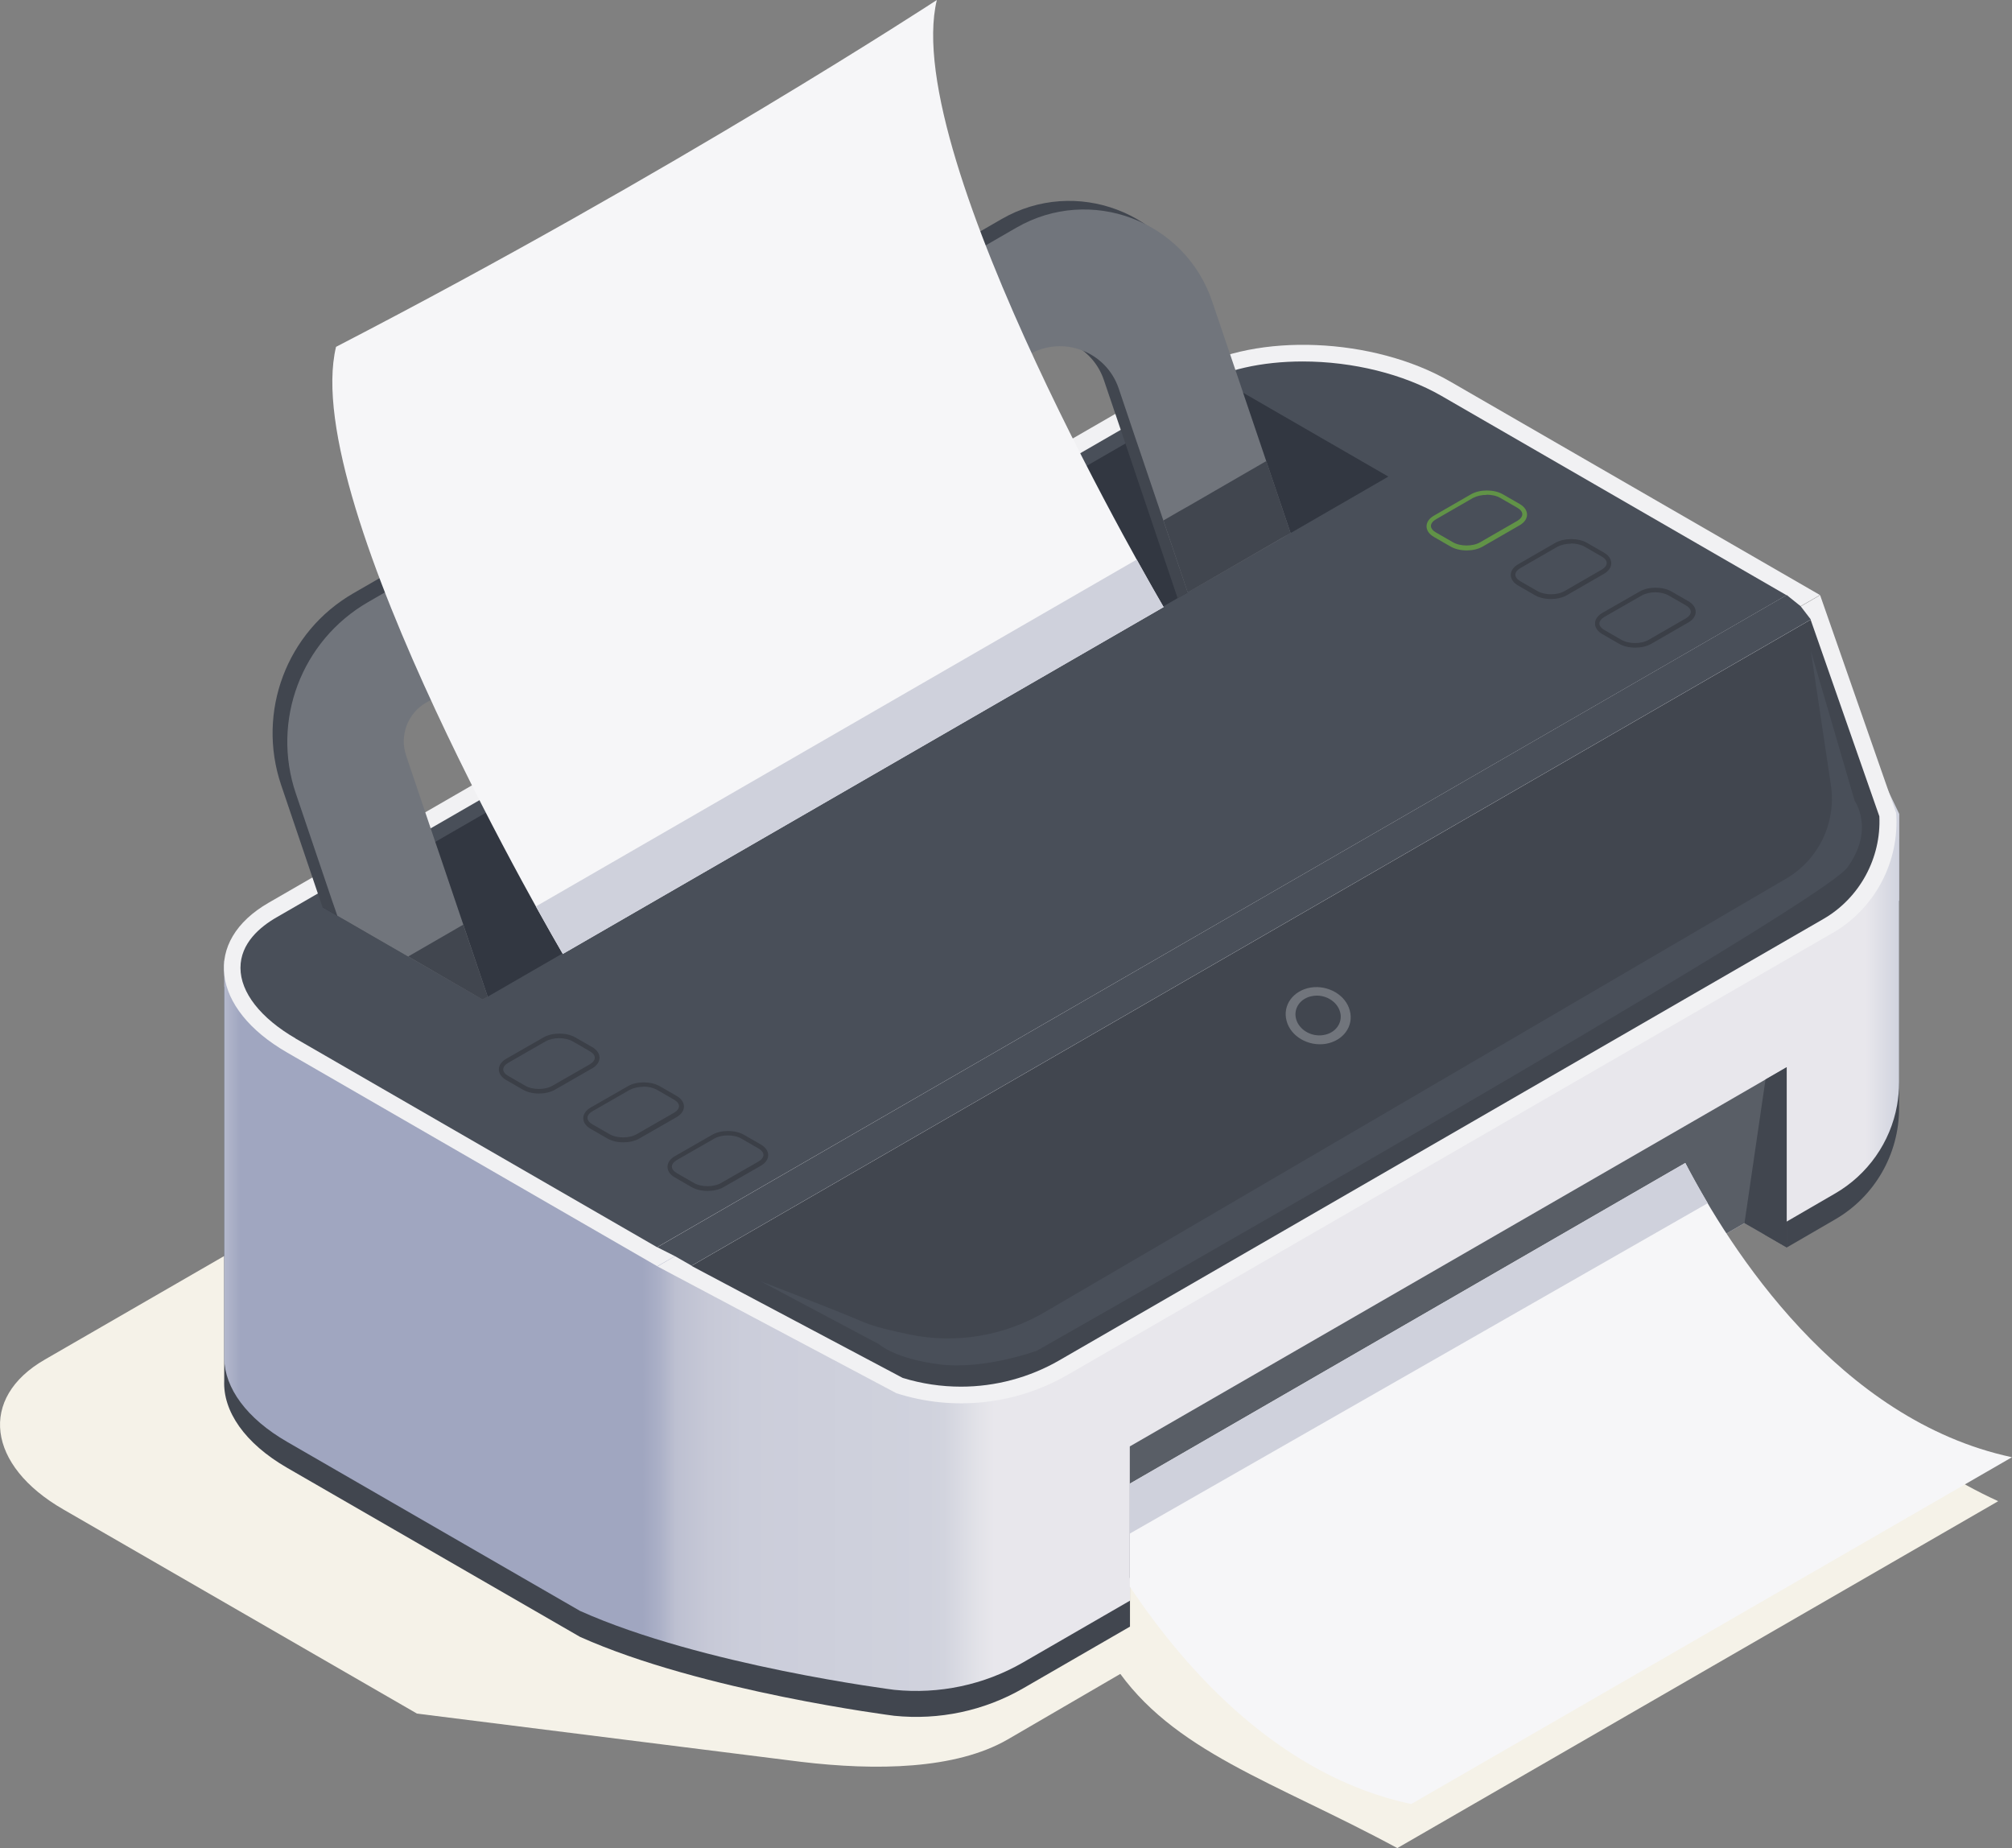
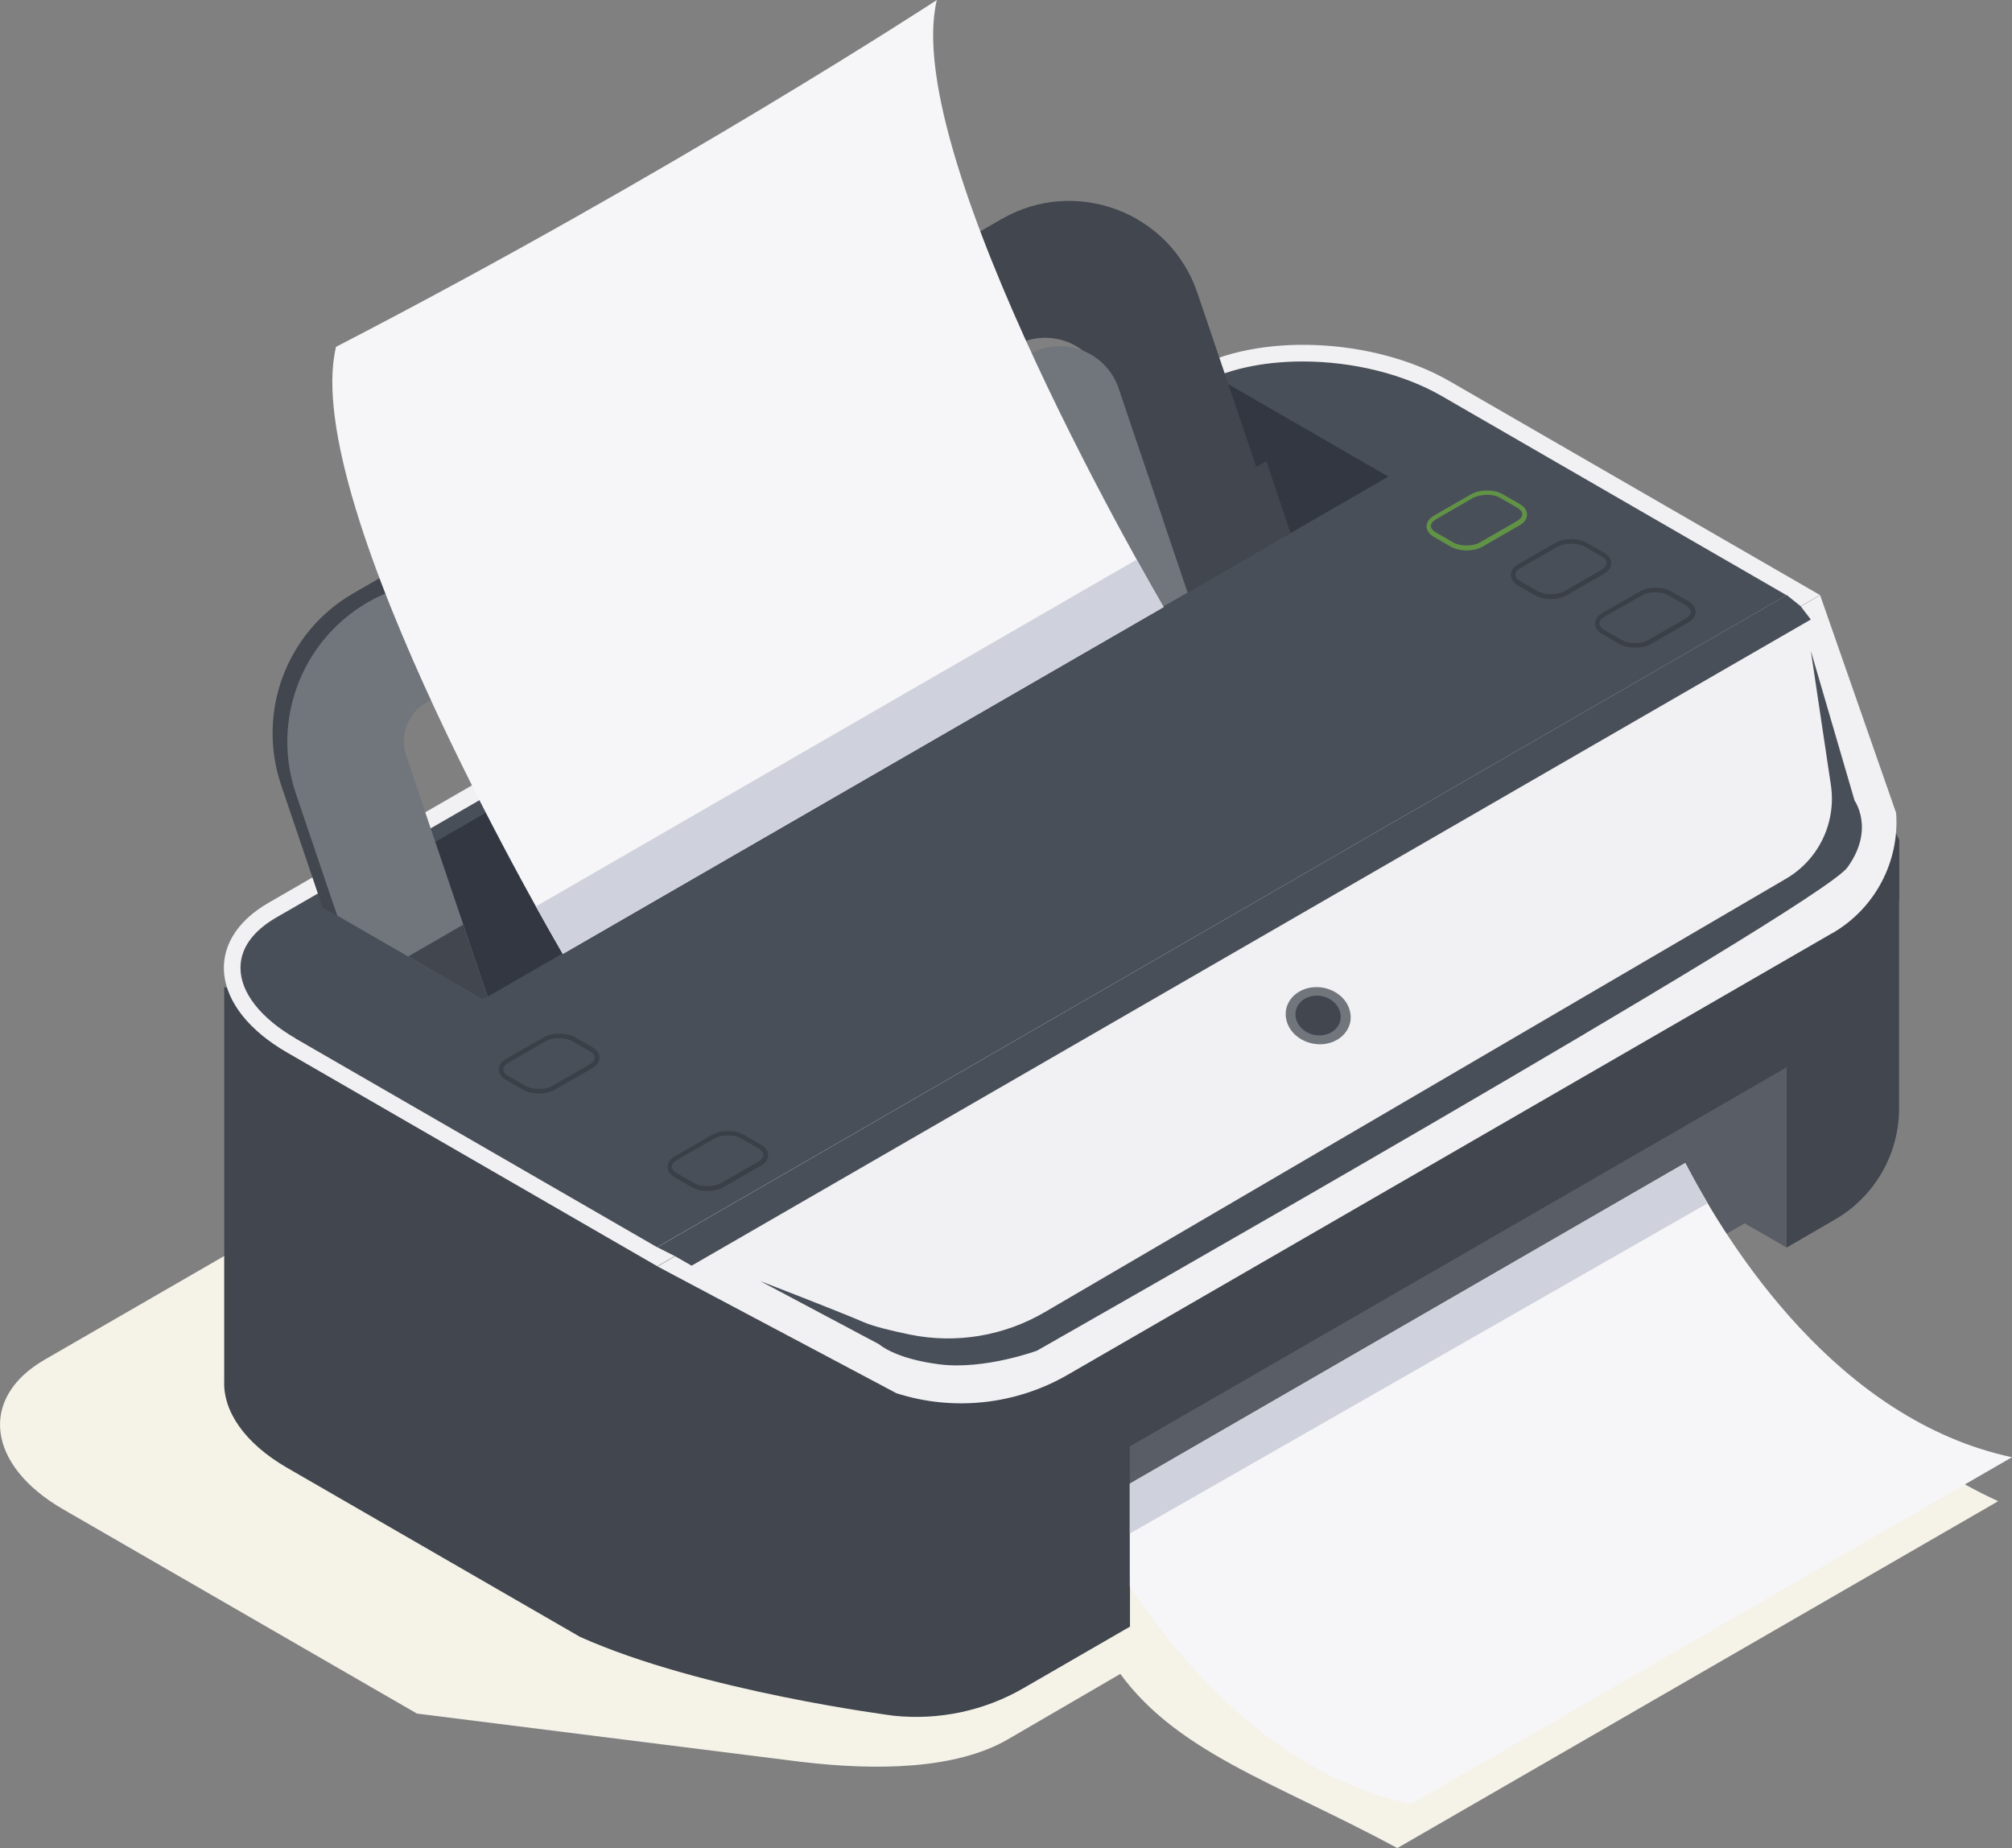
<svg xmlns="http://www.w3.org/2000/svg" id="Layer_1" data-name="Layer 1" viewBox="0 0 110.11 101.13">
  <rect x="0" y="0" width="110.11" height="101.13" fill="#808080" stroke="none" />
  <defs>
    <style>      .cls-1 {        fill: #71757c;      }      .cls-2 {        fill: #41464f;      }      .cls-3 {        fill: #595e66;      }      .cls-4 {        fill: #f6f6f8;      }      .cls-5 {        fill: #f5f2e8;      }      .cls-6 {        fill: #cfd1dc;      }      .cls-7 {        fill: url(#_Áåçûìÿííûé_ãðàäèåíò_1660);      }      .cls-8 {        fill: #f1f1f3;      }      .cls-9 {        fill: #3b3f47;      }      .cls-10 {        fill: #323741;      }      .cls-11 {        fill: #494f59;      }      .cls-12 {        fill: #619347;      }    </style>
    <linearGradient id="_Áåçûìÿííûé_ãðàäèåíò_1660" data-name="Áåçûìÿííûé ãðàäèåíò 1660" x1="12.25" y1="62.8" x2="103.93" y2="62.8" gradientUnits="userSpaceOnUse">
      <stop offset="0" stop-color="#c4c8d8" />
      <stop offset="0" stop-color="#c0c4d5" />
      <stop offset="0" stop-color="#b4b9cd" />
      <stop offset=".01" stop-color="#a0a6c0" />
      <stop offset=".01" stop-color="#a0a6c0" />
      <stop offset=".25" stop-color="#a0a6c0" />
      <stop offset=".26" stop-color="#abb0c7" />
      <stop offset=".27" stop-color="#bdc0d1" />
      <stop offset=".29" stop-color="#c7c9d7" />
      <stop offset=".31" stop-color="#cbcdda" />
      <stop offset=".42" stop-color="#d0d2dd" />
      <stop offset=".43" stop-color="#d2d4de" />
      <stop offset=".45" stop-color="#e2e2e8" />
      <stop offset=".46" stop-color="#e8e7ec" />
      <stop offset=".94" stop-color="#e8e7ec" />
      <stop offset=".98" stop-color="#e8e7ec" />
      <stop offset=".99" stop-color="#dcdde5" />
      <stop offset="1" stop-color="#d0d3df" />
    </linearGradient>
  </defs>
  <path class="cls-5" d="M87.35,57.56l-20.25-11.69c-4.19-2.42-10.58-2.68-14.21-.59L2.45,74.4c-3.63,2.09-3.17,5.79,1.02,8.2l19.35,11.17,21.02,2.64c4.11.49,8.45.42,11.3-1.22l32.87-19.13c2.33-1.34,3.69-3.9,3.5-6.58l-4.16-11.92Z" />
  <g>
    <path class="cls-5" d="M109.35,82.15l-32.88,18.98c-6.74-3.65-12.33-5.27-15.48-9.99v-5.63l30.4-17.55c2.9.65,8.86,10.03,17.95,14.18Z" />
    <path class="cls-2" d="M103.93,49.29c0,4.29,0,9.94,0,9.94v1.42c0,2.51-1.34,4.84-3.52,6.09l-2.62,1.52h0s-1.23-.71-1.23-.71l-1.08-.62-33.64,19.42v2.66l-5.85,3.38c-2.13,1.23-4.6,1.75-7.05,1.5,0,0-10.53-1.33-17.2-4.32l-16.01-9.24c-2.36-1.36-3.53-3.12-3.46-4.78v-21.55l10.83,4.72,42.05-21.5c3.63-2.09,6.2-4.04,10.39-1.62l15.27,8.81,8.81-7.45,4.32,9c0,.06,0,1.44,0,3.33Z" />
-     <path class="cls-7" d="M103.93,49.29c0,4.29,0,9.94,0,9.94,0,.42-.04.84-.11,1.25-.36,2.02-1.6,3.8-3.41,4.84l-2.62,1.52-1.23.71-1.08-.62-33.64,19.42v1.24l-5.85,3.38c-2.13,1.23-4.6,1.75-7.05,1.5,0,0-10.53-1.33-17.2-4.32l-16.01-9.24c-2.26-1.3-3.43-2.97-3.46-4.57v-21.76l10.83,4.72,42.05-21.5c3.63-2.09,6.2-4.04,10.39-1.62l15.27,8.81,8.81-7.45,4.32,9c0,.08,0,2.17,0,4.76Z" />
    <path class="cls-8" d="M99.6,32.56l-20.25-11.69c-4.19-2.42-10.58-2.68-14.21-.59L14.7,49.4c-3.63,2.09-3.17,5.79,1.02,8.2l20.25,11.69,63.63-36.73Z" />
    <path class="cls-11" d="M16.17,56.82c-1.91-1.11-3.01-2.51-3.01-3.86s1.08-2.25,1.99-2.77l50.43-29.12c1.44-.83,3.47-1.29,5.71-1.29,2.75,0,5.52.69,7.59,1.88l18.89,10.91-61.81,35.68-19.8-11.43Z" />
    <polygon class="cls-10" points="75.98 26.08 70.63 29.17 70.08 29.48 65 32.42 64.45 32.73 26.69 54.54 26.41 54.7 18.46 50.11 17.65 49.64 18.2 49.32 23.27 46.39 23.82 46.07 61.59 24.27 62.14 23.95 67.22 21.02 68.03 21.49 68.03 21.49 75.98 26.08" />
    <path class="cls-2" d="M67.22,21.02l-.12-.36-1.57-4.63c-1.5-4.43-6.67-6.38-10.72-4.04l-35.48,20.48c-3.64,2.1-5.29,6.48-3.95,10.47l2.14,6.32.13.38,8.36,4.82-2.73-8.07-1.86-5.49c-.37-1.1.09-2.32,1.09-2.91l33-19.05c1.85-1.07,4.21-.18,4.9,1.85l1.18,3.48,2.86,8.47,5.63-3.25-2.86-8.47Z" />
-     <path class="cls-1" d="M70.63,29.17l-.55.32-5.08,2.93-2.6-7.68-.27-.79-.91-2.7c-.69-2.02-3.05-2.92-4.9-1.85l-33,19.05c-1.01.58-1.47,1.8-1.09,2.91l1.59,4.71.27.79,2.6,7.68-.28.16-7.95-4.59-.13-.38-.14-.4-2-5.91c-1.35-3.98.3-8.36,3.95-10.47L55.62,12.46c4.05-2.34,9.23-.39,10.72,4.04l1.57,4.63.12.36h0s2.6,7.68,2.6,7.68Z" />
+     <path class="cls-1" d="M70.63,29.17l-.55.32-5.08,2.93-2.6-7.68-.27-.79-.91-2.7c-.69-2.02-3.05-2.92-4.9-1.85l-33,19.05c-1.01.58-1.47,1.8-1.09,2.91l1.59,4.71.27.79,2.6,7.68-.28.16-7.95-4.59-.13-.38-.14-.4-2-5.91c-1.35-3.98.3-8.36,3.95-10.47c4.05-2.34,9.23-.39,10.72,4.04l1.57,4.63.12.36h0s2.6,7.68,2.6,7.68Z" />
    <g>
      <polygon class="cls-2" points="26.69 54.54 25.35 50.6 22.34 52.34 26.41 54.7 26.69 54.54" />
      <polygon class="cls-2" points="70.08 29.48 70.63 29.17 69.3 25.23 65.1 27.66 64.55 27.97 63.67 28.48 65 32.42 70.08 29.48" />
    </g>
    <path class="cls-8" d="M100.26,51.07l-41.83,24.16c-2.84,1.64-6.25,2.01-9.37,1.01l-13.08-6.94,63.63-36.73,4.16,11.92c.19,2.68-1.17,5.24-3.5,6.58Z" />
-     <path class="cls-2" d="M52.59,75.88c-1.08,0-2.15-.16-3.19-.48l-11.56-6.13,61.25-35.36,3.76,10.76c.11,2.28-1.08,4.47-3.05,5.61l-41.83,24.16c-1.63.94-3.49,1.44-5.38,1.44Z" />
    <path class="cls-1" d="M73.87,55.3c.23.85-.36,1.66-1.32,1.82-.96.15-1.92-.41-2.14-1.26-.23-.85.36-1.66,1.32-1.82.96-.15,1.92.41,2.14,1.26Z" />
    <path class="cls-2" d="M73.34,55.38c.16.59-.25,1.16-.92,1.26-.66.11-1.33-.29-1.49-.88-.16-.59.25-1.16.92-1.26.66-.11,1.33.29,1.49.88Z" />
    <polygon class="cls-3" points="97.78 58.4 97.78 68.26 96.55 67.55 95.47 66.93 61.83 86.35 61.83 79.15 93.7 60.76 97.78 58.4" />
-     <polygon class="cls-2" points="97.78 58.4 97.78 68.26 96.55 67.55 95.47 66.93 96.62 59.07 97.78 58.4" />
    <polygon class="cls-11" points="99.1 33.9 98.54 33.17 97.78 32.56 35.97 68.25 36.94 68.74 37.85 69.26 99.1 33.9" />
    <path class="cls-4" d="M51.27,0s-14.3,9.37-32.88,18.98c-2.07,8.62,12.41,33.22,12.41,33.22l32.88-18.98S49.2,8.62,51.27,0Z" />
    <path class="cls-6" d="M30.8,52.2l32.88-18.98s-.57-.98-1.47-2.6l-32.88,18.98c.9,1.62,1.47,2.6,1.47,2.6Z" />
    <path class="cls-4" d="M110.11,79.74l-32.88,18.98c-7.12-1.52-12.25-7.19-15.4-11.9v-5.63l30.4-17.55c2.43,4.69,8.39,14.07,17.87,16.1Z" />
    <path class="cls-6" d="M61.83,83.92l31.63-18.08c-.47-.8-.89-1.55-1.23-2.2l-30.4,17.55v2.73Z" />
    <path class="cls-9" d="M89.49,35.44c-.32,0-.64-.07-.88-.21l-.92-.53c-.26-.15-.4-.36-.4-.58s.14-.43.4-.58l2.04-1.17c.48-.28,1.27-.28,1.75,0l.92.53c.26.15.4.36.4.58s-.14.43-.4.58l-2.03,1.17c-.24.14-.56.21-.87.21ZM90.59,32.41c-.27,0-.54.06-.75.18l-2.04,1.17c-.17.1-.27.23-.27.36s.1.26.28.36l.92.53c.41.24,1.1.24,1.5,0l2.03-1.17c.17-.1.27-.23.27-.36s-.1-.26-.28-.36l-.92-.53c-.21-.12-.48-.18-.76-.18Z" />
    <path class="cls-9" d="M84.88,32.78c-.32,0-.64-.07-.88-.21l-.92-.53c-.26-.15-.4-.36-.4-.58s.14-.43.4-.58l2.03-1.17c.48-.28,1.27-.28,1.75,0l.92.53c.26.15.4.36.4.58s-.14.43-.4.58l-2.03,1.17c-.24.14-.56.21-.87.21ZM85.98,29.75c-.27,0-.54.06-.75.17l-2.03,1.17c-.17.1-.27.23-.27.36s.1.26.28.36l.92.53c.41.24,1.1.24,1.5,0l2.03-1.17c.17-.1.27-.23.27-.36s-.1-.26-.28-.36l-.92-.53c-.21-.12-.48-.18-.76-.18Z" />
    <path class="cls-12" d="M80.27,30.12c-.32,0-.64-.07-.88-.21l-.92-.53c-.26-.15-.4-.36-.4-.58s.14-.43.4-.58l2.03-1.17c.48-.28,1.27-.28,1.75,0l.92.53c.26.15.4.36.4.58s-.14.43-.4.58l-2.03,1.17c-.24.14-.56.21-.87.21ZM81.36,27.08c-.27,0-.54.06-.75.17l-2.03,1.17c-.17.1-.27.23-.27.36s.1.26.28.36l.92.53c.41.24,1.1.24,1.5,0l2.03-1.17c.17-.1.27-.23.27-.36s-.1-.26-.28-.36l-.92-.53c-.2-.12-.48-.18-.76-.18Z" />
    <path class="cls-9" d="M38.73,65.17c-.32,0-.64-.07-.88-.21l-.92-.53c-.26-.15-.4-.36-.4-.58s.14-.43.4-.58l2.04-1.17c.48-.28,1.27-.28,1.75,0l.92.53c.26.15.4.36.4.58s-.14.43-.4.58l-2.04,1.17c-.24.14-.56.21-.87.21ZM39.83,62.13c-.27,0-.54.06-.75.18l-2.04,1.17c-.17.1-.27.23-.27.36s.1.26.28.36l.92.53c.41.24,1.1.24,1.5,0l2.04-1.17c.17-.1.27-.23.27-.36s-.1-.26-.28-.36l-.92-.53c-.2-.12-.48-.18-.76-.18Z" />
-     <path class="cls-9" d="M34.12,62.51c-.32,0-.64-.07-.88-.21l-.92-.53c-.26-.15-.4-.36-.4-.58s.14-.43.4-.58l2.04-1.17c.48-.28,1.27-.28,1.75,0l.92.53c.26.15.4.36.4.58,0,.22-.14.43-.4.58l-2.04,1.17c-.24.14-.56.21-.87.21ZM35.21,59.47c-.27,0-.54.06-.75.17l-2.04,1.17c-.17.1-.27.23-.27.36s.1.26.28.36l.92.53c.41.24,1.1.24,1.5,0l2.04-1.17c.17-.1.27-.23.27-.36s-.1-.26-.28-.36l-.92-.53c-.21-.12-.48-.18-.76-.18Z" />
    <path class="cls-9" d="M29.5,59.84c-.32,0-.64-.07-.88-.21l-.92-.53c-.26-.15-.4-.36-.4-.58s.14-.43.4-.58l2.04-1.17c.48-.28,1.27-.28,1.75,0l.92.53c.26.15.4.36.4.58s-.14.43-.4.58l-2.04,1.17c-.24.14-.56.21-.87.21ZM30.6,56.81c-.27,0-.54.06-.75.18l-2.04,1.17c-.17.1-.27.23-.27.36s.1.26.28.36l.92.53c.41.24,1.1.24,1.5,0l2.04-1.17c.17-.1.27-.23.27-.36s-.1-.26-.28-.36l-.92-.53c-.21-.12-.48-.18-.76-.18Z" />
    <path class="cls-11" d="M101.49,43.79l-2.39-8.18,1.1,7.36c.3,2.05-.67,4.07-2.45,5.11l-40.57,23.72c-2.22,1.3-4.85,1.75-7.38,1.23-1.02-.21-1.97-.44-2.51-.67-1.56-.67-5.69-2.26-5.69-2.26l6.51,3.46s.85.79,3.31,1.1c2.46.31,5.33-.75,5.33-.75,0,0,42.81-24.31,44.35-26.44,1.54-2.12.37-3.7.37-3.7Z" />
  </g>
</svg>